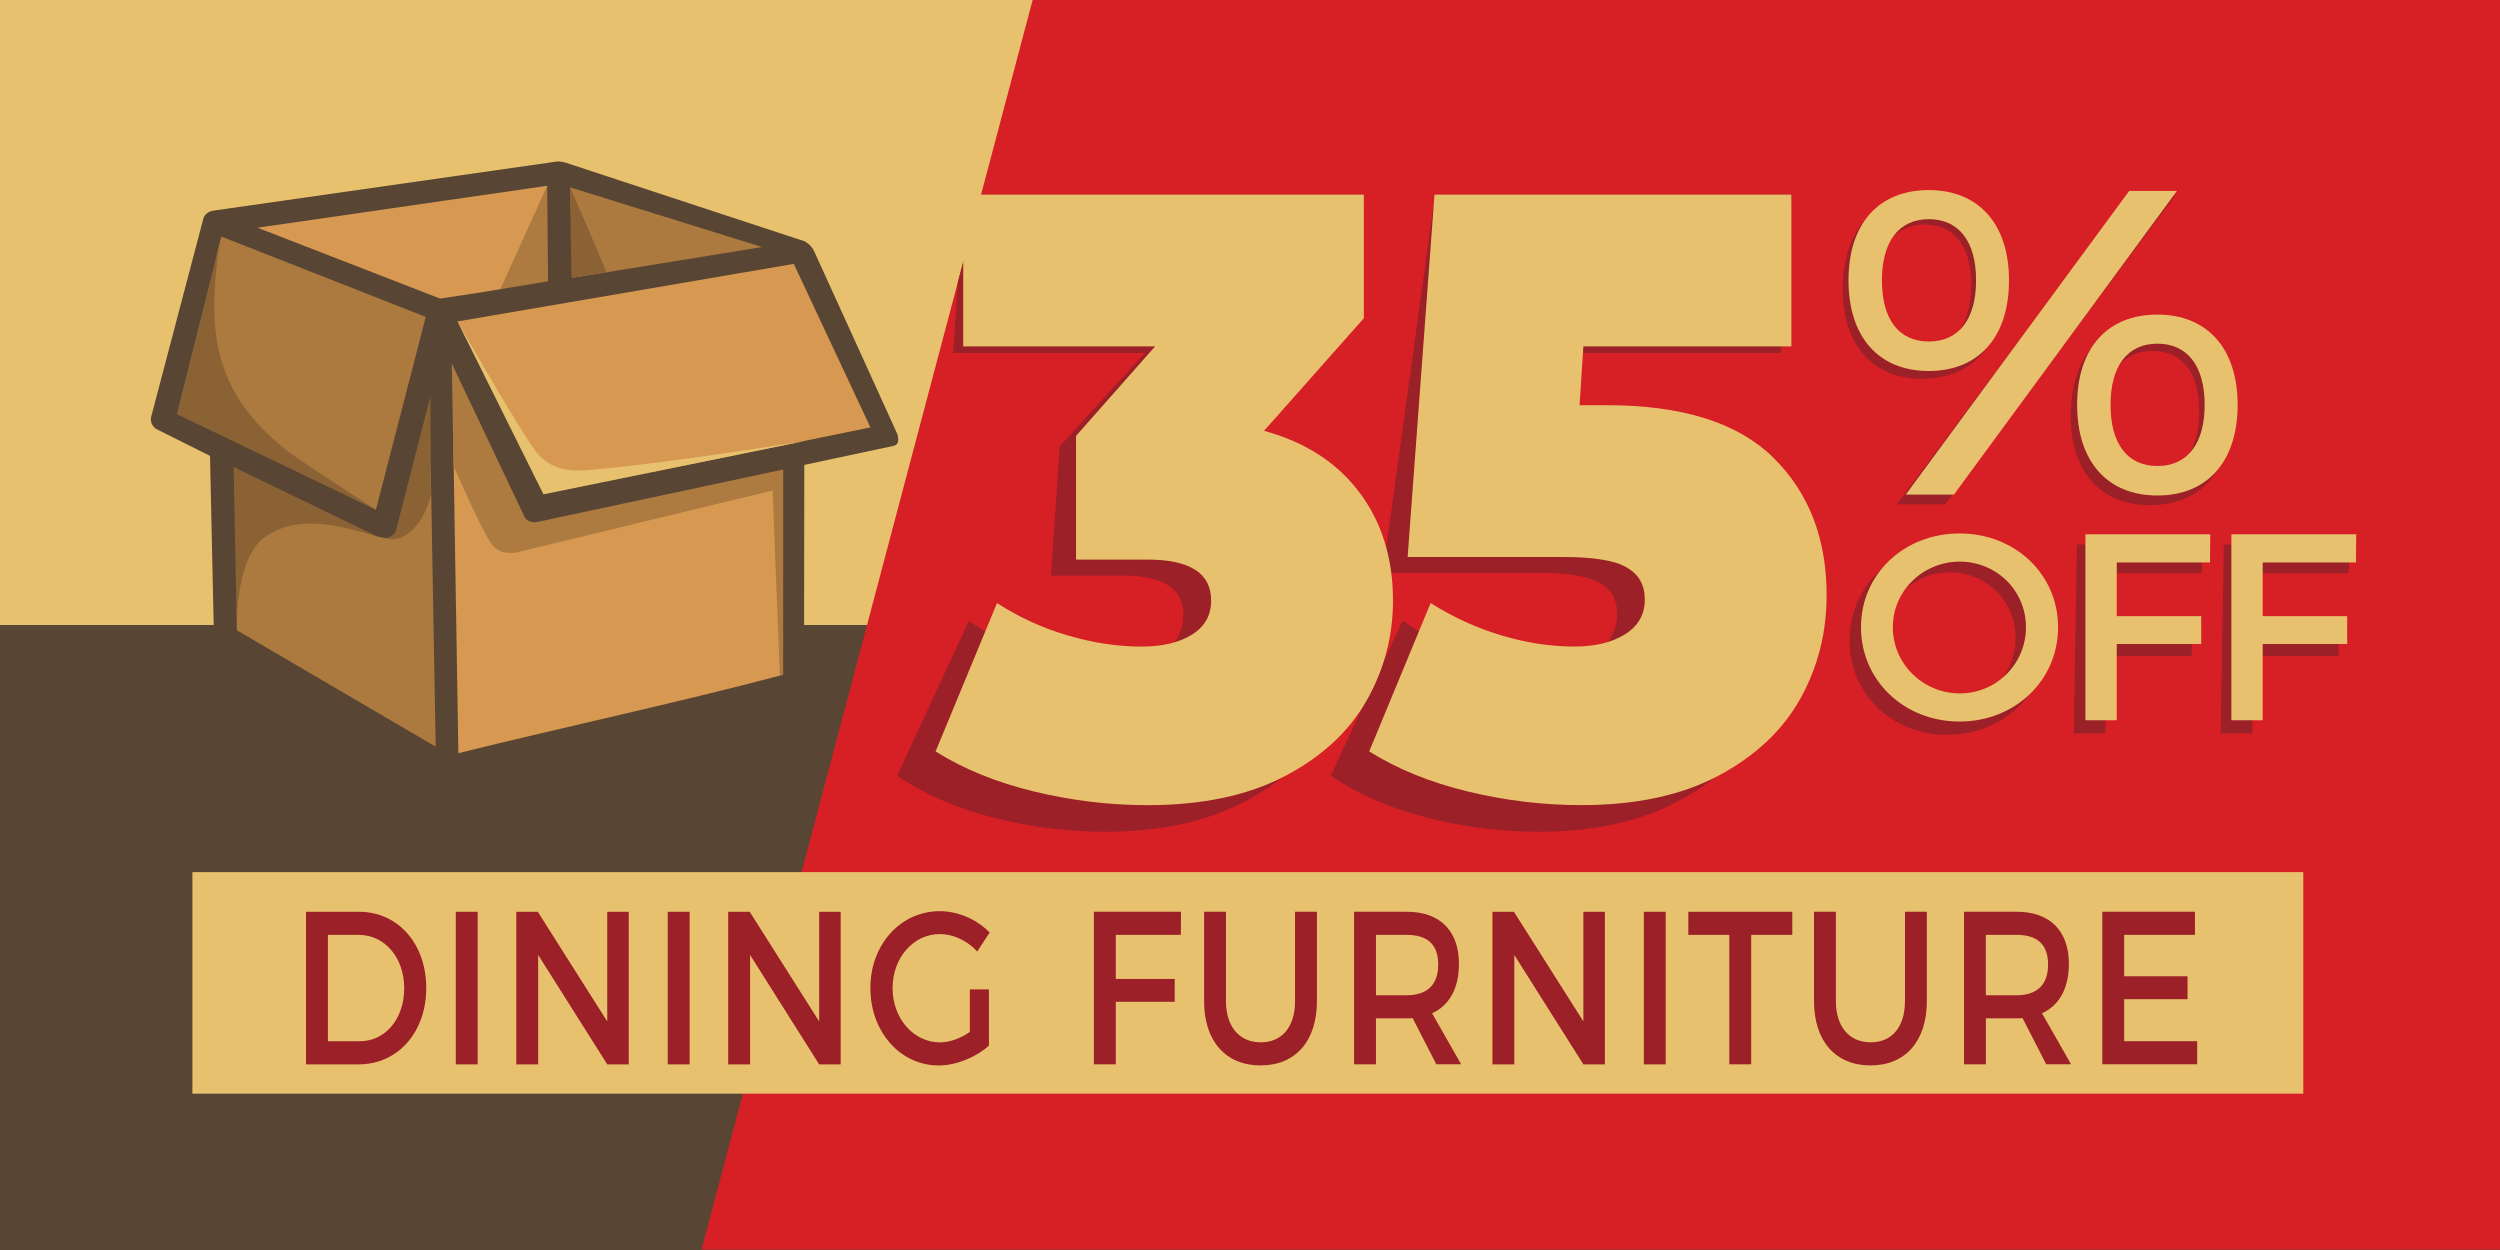
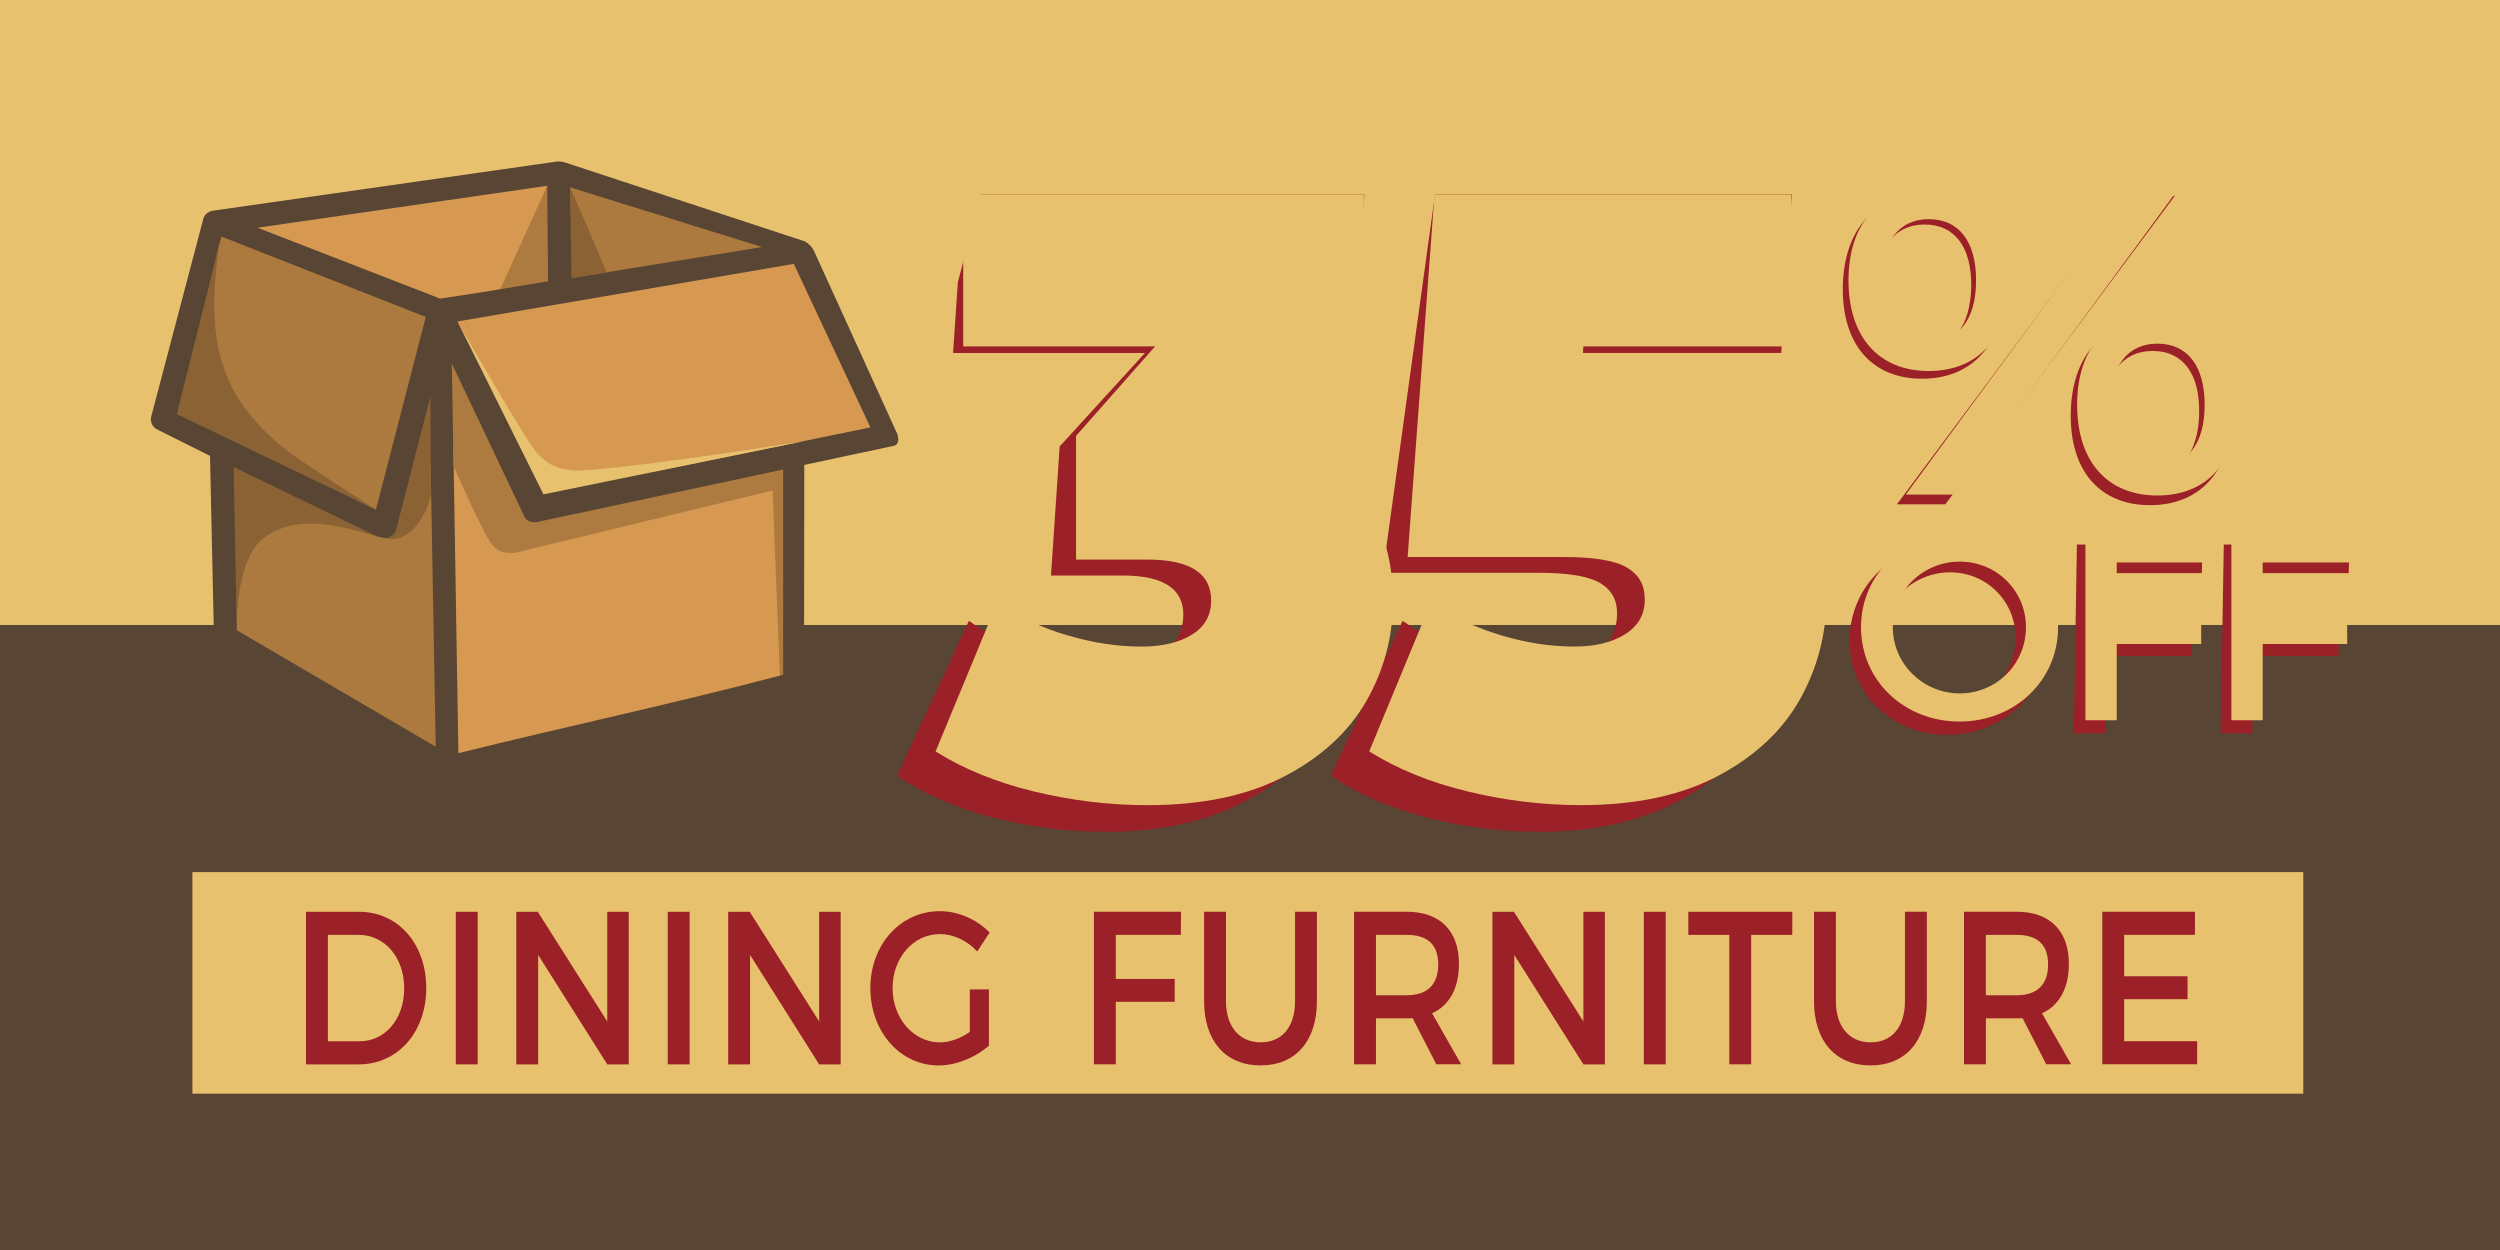
<svg xmlns="http://www.w3.org/2000/svg" viewBox="0 0 600 300" version="1.1" id="Layer_1">
  <defs>
    <style>
      .st0 {
        fill: #594533;
      }

      .st1 {
        fill: #e8c16e;
      }

      .st2 {
        fill: #8b6234;
      }

      .st3 {
        fill: #d71f26;
      }

      .st4 {
        fill: #ad7a3f;
      }

      .st5 {
        fill: #ac7a3f;
      }

      .st6 {
        fill: #9b2027;
      }

      .st7 {
        fill: #d79951;
      }

      .st8 {
        fill: #1c0d0b;
      }
    </style>
  </defs>
  <rect height="300" width="600" class="st1" />
  <rect height="150" width="600" y="150" class="st0" />
-   <polygon points="168.37 299.9 600 299.9 600 -.1 247.86 -.1 168.37 299.9" class="st3" />
  <g>
    <path d="M321.43,121.35c4.84,7.48,6.91,16.48,6.2,27.02-.6,8.97-3.28,17.34-8.04,25.1-4.76,7.76-11.72,14.06-20.88,18.9-9.17,4.84-20.32,7.26-33.46,7.26-9.09,0-18.07-1.14-26.94-3.42-8.87-2.28-16.54-5.62-23-10.04l17.23-37.17c5.04,3.56,10.54,6.27,16.49,8.12,5.95,1.85,11.75,2.78,17.4,2.78,5.03,0,9.15-.99,12.36-2.99,3.2-1.99,4.93-4.84,5.18-8.54.46-6.83-4.41-10.25-14.6-10.25h-17.13l2.08-30.97,20.47-22.43h-46.05l1.14-16.98,5.57-21.04h91.98l-2.08,30.97-25.83,28.19c9.76,2.85,17.05,8.01,21.9,15.49Z" class="st6" />
    <path d="M421.3,112.59c7.95,8.76,11.44,20.26,10.49,34.5-.63,9.4-3.33,18.05-8.09,25.95-4.77,7.9-11.73,14.31-20.91,19.22-9.17,4.91-20.33,7.37-33.46,7.37-9.09,0-18.07-1.14-26.94-3.42-8.87-2.28-16.54-5.62-23-10.04l17.23-37.17c5.16,3.56,10.66,6.27,16.49,8.12,5.83,1.85,11.57,2.78,17.22,2.78,5.03,0,9.19-1.03,12.46-3.1,3.27-2.06,5.03-4.95,5.28-8.65s-1-6.23-3.7-8.01c-2.71-1.78-7.74-2.67-15.11-2.67h-37.39l12.53-90.78h85.65l-2.55,38.02h-49.92l-1.91,14.74h6.63c18.05,0,31.05,4.38,39,13.14Z" class="st6" />
  </g>
  <g>
    <path d="M326.31,118.23c5.34,7.16,8.01,15.79,8.01,25.89,0,8.6-2.12,16.61-6.35,24.05-4.24,7.44-10.78,13.48-19.62,18.11-8.84,4.64-19.83,6.96-32.97,6.96-9.09,0-18.14-1.09-27.17-3.27s-16.92-5.39-23.67-9.62l14.74-35.61c5.28,3.41,10.96,6.01,17.04,7.78,6.08,1.78,11.94,2.66,17.59,2.66,5.03,0,9.09-.95,12.16-2.87,3.07-1.91,4.6-4.64,4.6-8.19,0-6.55-5.1-9.82-15.29-9.82h-17.13v-29.68l18.97-21.49h-46.05v-36.43h96.15v29.68l-23.95,27.02c9.95,2.73,17.59,7.67,22.93,14.84Z" class="st1" />
    <path d="M425.59,109.83c8.53,8.39,12.8,19.41,12.8,33.05,0,9.01-2.12,17.29-6.35,24.87-4.24,7.57-10.78,13.71-19.62,18.42-8.84,4.71-19.83,7.06-32.97,7.06-9.09,0-18.14-1.09-27.17-3.27s-16.92-5.39-23.67-9.62l14.74-35.61c5.4,3.41,11.08,6.01,17.04,7.78,5.96,1.78,11.76,2.66,17.41,2.66,5.03,0,9.12-.99,12.25-2.97,3.13-1.98,4.7-4.74,4.7-8.29s-1.41-5.97-4.24-7.67c-2.83-1.7-7.92-2.56-15.29-2.56h-37.39l6.45-86.98h85.65v36.43h-49.92l-.92,14.12h6.63c18.05,0,31.34,4.2,39.88,12.59Z" class="st1" />
  </g>
  <g>
    <g>
      <path d="M481.05,68.79c-.23,13.85-7.7,22.1-19.75,22.1s-19.25-8.25-19.02-22.1c.23-13.75,7.7-22,19.75-22s19.25,8.25,19.02,22ZM450.35,68.79c-.16,9.52,3.84,14.91,11.07,14.91s11.51-5.39,11.67-14.91c.16-9.41-3.94-14.91-11.17-14.91s-11.41,5.5-11.56,14.91ZM521.95,47.01l-55.07,74.03h-11.63l55.18-74.03h11.52ZM535.75,99.14c-.23,13.85-7.7,22.1-19.75,22.1s-19.25-8.25-19.02-22.1c.23-13.75,7.7-22,19.75-22s19.25,8.25,19.02,22ZM505.06,99.14c-.16,9.52,3.84,14.91,11.07,14.91s11.51-5.39,11.67-14.91-3.94-14.91-11.17-14.91-11.41,5.5-11.56,14.91Z" class="st6" />
      <path d="M491.5,153.36c-.21,12.95-10.77,22.99-24.18,22.99s-23.63-10.04-23.42-22.99c.22-13.02,10.77-22.86,24.18-22.86s23.64,9.91,23.42,22.86ZM451.59,153.36c-.15,9,7.11,16.12,15.9,16.12s16.09-7.12,16.24-16.12c.15-9-6.92-16-15.71-16s-16.28,6.99-16.43,16Z" class="st6" />
      <path d="M528.62,130.69l-.18,6.86h-22.52l-.22,13.08h20.4l-.11,6.8h-20.4l-.31,18.59h-7.57l.75-45.33h30.15Z" class="st6" />
      <path d="M563.87,130.69l-.18,6.86h-22.52l-.22,13.08h20.4l-.11,6.8h-20.4l-.31,18.59h-7.57l.75-45.33h30.15Z" class="st6" />
    </g>
    <g>
      <path d="M482.16,67.28c0,13.64-7.29,21.76-19.26,21.76s-19.26-8.12-19.26-21.76,7.29-21.66,19.26-21.66,19.26,8.12,19.26,21.66ZM451.66,67.28c0,9.37,4.06,14.68,11.25,14.68s11.35-5.31,11.35-14.68-4.16-14.68-11.35-14.68-11.25,5.41-11.25,14.68ZM522.46,45.83l-53.52,72.88h-11.56l53.62-72.88h11.45ZM537.03,97.16c0,13.64-7.29,21.76-19.26,21.76s-19.26-8.12-19.26-21.76,7.29-21.66,19.26-21.66,19.26,8.12,19.26,21.66ZM506.53,97.16c0,9.37,4.06,14.68,11.24,14.68s11.35-5.31,11.35-14.68-4.16-14.68-11.35-14.68-11.24,5.41-11.24,14.68Z" class="st1" />
      <path d="M493.94,150.54c0,12.75-10.33,22.63-23.65,22.63s-23.65-9.88-23.65-22.63,10.33-22.51,23.65-22.51,23.65,9.76,23.65,22.51ZM454.28,150.54c0,8.86,7.33,15.88,16.07,15.88s15.88-7.01,15.88-15.88-7.14-15.75-15.88-15.75-16.07,6.89-16.07,15.75Z" class="st1" />
      <path d="M530.46,128.23l-.06,6.76h-22.38v12.88h20.27v6.69h-20.27v18.3h-7.52v-44.63h29.97Z" class="st1" />
      <path d="M565.49,128.23l-.06,6.76h-22.38v12.88h20.27v6.69h-20.27v18.3h-7.52v-44.63h29.97Z" class="st1" />
    </g>
  </g>
  <g>
    <path d="M50.39,109.41s-8.24-4.13-12.67-6.34c-1.01-.5-1.79-1.74-1.43-3.08l12.46-47.31c.3-1.3,1.24-1.93,2.52-2.14,0,0,81.07-11.58,82.16-11.74s2.14.18,2.14.18l57.55,18.94s1.43.67,2.23,2.29c.36.73,20.05,44.06,20.05,44.06.22.99.48,2.29-.81,2.71l-21.56,4.6s-.05,52.66-.07,53.69c.02.39-.38.82-.78.95l-82.67,20.2s-2.47.79-4.17-.37c0,0-52.68-31.63-53.01-31.83-.34-.21-.97-.92-.99-1.78-.01-.36-.94-43.04-.94-43.04Z" class="st0" />
    <path d="M108.77,106.16s1.86,6.84,2.13,8.14l4.66,10.26c1.49,5.11,4.19,7.55,8.1,7.32l63.28-15.77.85.14-.19,45.62-.39.27c-25.57,6.74-51.53,12.26-77.2,18.62l-1.22-74.6Z" class="st7" />
    <path d="M156.66,113.25s-9.33.47-16.65,1.19c-9.42.93-12.86-4.82-16.99-12.06-3.29-6.63-13.23-25.23-13.23-25.23l80.72-13.82,18.39,39.25-52.24,10.67Z" class="st7" />
    <path d="M51.87,61.73c.08-.6,1.25-4.96,1.25-4.96l49.06,19.29-11.96,46.28-8.93-4.54-29.96-15.86s-3.95-8.06-.92-30.02l1.46-10.2Z" class="st5" />
    <path d="M104.56,179.2l-47.71-27.93c-.1-13.23-.39-22.25,11.72-25.49,7.1-1.9,15.38.42,22.03,2.99.66.14,1.27.28,1.94.39,4.56.02,7.6-4.46,9.09-8.36,1.76-5.68,1.7-10.91,1.7-10.91l1.24,69.31Z" class="st5" />
    <path d="M131.33,44.59l-.73,3.48-9.4,20.73-1.13.61c-4.78.82-14.45,2.25-14.45,2.25l-43.83-17.01,69.53-10.06Z" class="st7" />
    <path d="M187.96,112.69v49.24c-.25.04-.56.14-.78.2l-1.77-44.41-61.66,14.92c-2.23.19-4.04,0-5.56-1.8-2.2-2.59-9.34-19.02-9.34-19.02l-.42-24.57s13.95,29.39,17.46,36.79c.32.68,1.33,1.51,2.89,1.26l59.18-12.62Z" class="st4" />
    <polygon points="136.79 44.95 182.89 59.29 137.53 66.65 136.79 44.95" class="st5" />
    <path d="M90.22,122.34l-47.78-22.95,10.15-40.51c-3.15,22.28-.57,35.96,16.41,49.36,3.21,2.54,21.23,14.1,21.23,14.1Z" class="st2" />
    <path d="M90.59,128.77c-9.31-2.71-19.2-5.48-27.13.22-5.72,4.11-6.74,15.92-6.62,22.28l-.77-39.18,34.52,16.68Z" class="st2" />
    <path d="M193.03,105.87l-62.6,12.77-20.63-41.48s15.82,27.67,18.95,31.4c3.46,4.13,7.6,4.67,12.73,4.24,18.47-1.55,51.55-6.93,51.55-6.93Z" class="st1" />
    <polygon points="120.07 69.41 131.33 44.59 131.54 67.5 120.07 69.41" class="st4" />
    <path d="M103.41,118.64c-.71,4.11-4.25,10.77-9.33,10.76-.53,0-1.44-.22-1.55-.24,1.15-.13,2.15-.83,2.52-1.94l8.26-32.14.1,23.56Z" class="st2" />
    <path d="M137.15,66.7c-.01-.12-.35-21.75-.35-21.75,0,0,6.37,14.31,8.72,20.4l-8.37,1.35Z" class="st2" />
    <path d="M187.96,162.13v-48.88,48.88Z" class="st8" />
  </g>
  <g>
    <rect height="53.17" width="506.61" y="209.31" x="46.18" class="st1" />
    <g>
      <path d="M102.3,237.14c0,10.57-6.8,18.31-16.23,18.31h-12.63v-36.62h12.76c9.34,0,16.1,7.69,16.1,18.31ZM97.01,237.19c0-7.48-4.76-12.82-10.89-12.82h-7.43v25.53h7.65c6.05,0,10.67-5.28,10.67-12.71Z" class="st6" />
      <path d="M114.64,218.83v36.62h-5.25v-36.62h5.25Z" class="st6" />
      <path d="M129.07,218.83l16.67,26.31v-26.31h5.16v36.62h-5.16l-16.58-26.26v26.26h-5.25v-36.62h5.16Z" class="st6" />
      <path d="M165.51,218.83v36.62h-5.25v-36.62h5.25Z" class="st6" />
      <path d="M179.93,218.83l16.67,26.31v-26.31h5.16v36.62h-5.16l-16.58-26.26v26.26h-5.25v-36.62h5.16Z" class="st6" />
      <path d="M232.76,237.45h4.58v13.5c-3.16,2.82-7.83,4.76-12.09,4.76-9.2,0-16.36-8.11-16.36-18.57s7.25-18.46,16.67-18.46c4.45,0,8.89,1.99,11.96,5.13l-2.98,4.55c-2.4-2.62-5.74-4.18-8.98-4.18-6.36,0-11.34,5.7-11.34,12.97s5.02,13.02,11.38,13.02c2.31,0,4.94-.94,7.16-2.51v-10.2Z" class="st6" />
      <path d="M283.44,218.83l-.04,5.54h-15.61v10.57h14.14v5.49h-14.14v15.01h-5.25v-36.62h20.9Z" class="st6" />
      <path d="M302.58,250.16c5.07,0,8.23-3.66,8.23-9.89v-21.45h5.25v21.45c0,9.57-5.11,15.43-13.52,15.43s-13.56-5.86-13.56-15.43v-21.45h5.25v21.45c0,6.17,3.25,9.89,8.36,9.89Z" class="st6" />
      <path d="M344.72,255.44l-5.69-11.09c-.45.05-.93.05-1.42.05h-7.38v11.04h-5.25v-36.62h12.63c7.96,0,12.54,4.55,12.54,12.5,0,5.86-2.31,9.99-6.45,11.87l6.98,12.24h-5.96ZM337.61,238.86c4.8,0,7.56-2.41,7.56-7.38s-2.76-7.11-7.56-7.11h-7.38v14.49h7.38Z" class="st6" />
      <path d="M363.34,218.83l16.67,26.31v-26.31h5.16v36.62h-5.16l-16.58-26.26v26.26h-5.25v-36.62h5.16Z" class="st6" />
      <path d="M399.77,218.83v36.62h-5.25v-36.62h5.25Z" class="st6" />
      <path d="M430.15,218.83v5.54h-9.87v31.07h-5.25v-31.07h-9.83v-5.54h24.94Z" class="st6" />
      <path d="M448.96,250.16c5.07,0,8.23-3.66,8.23-9.89v-21.45h5.25v21.45c0,9.57-5.11,15.43-13.52,15.43s-13.56-5.86-13.56-15.43v-21.45h5.25v21.45c0,6.17,3.25,9.89,8.36,9.89Z" class="st6" />
      <path d="M491.1,255.44l-5.69-11.09c-.45.05-.93.05-1.42.05h-7.38v11.04h-5.25v-36.62h12.63c7.96,0,12.54,4.55,12.54,12.5,0,5.86-2.31,9.99-6.45,11.87l6.98,12.24h-5.96ZM483.98,238.86c4.8,0,7.56-2.41,7.56-7.38s-2.76-7.11-7.56-7.11h-7.38v14.49h7.38Z" class="st6" />
      <path d="M526.79,218.83v5.54h-16.99v9.94h15.21v5.49h-15.21v10.09h17.52v5.54h-22.77v-36.62h22.23Z" class="st6" />
    </g>
  </g>
</svg>